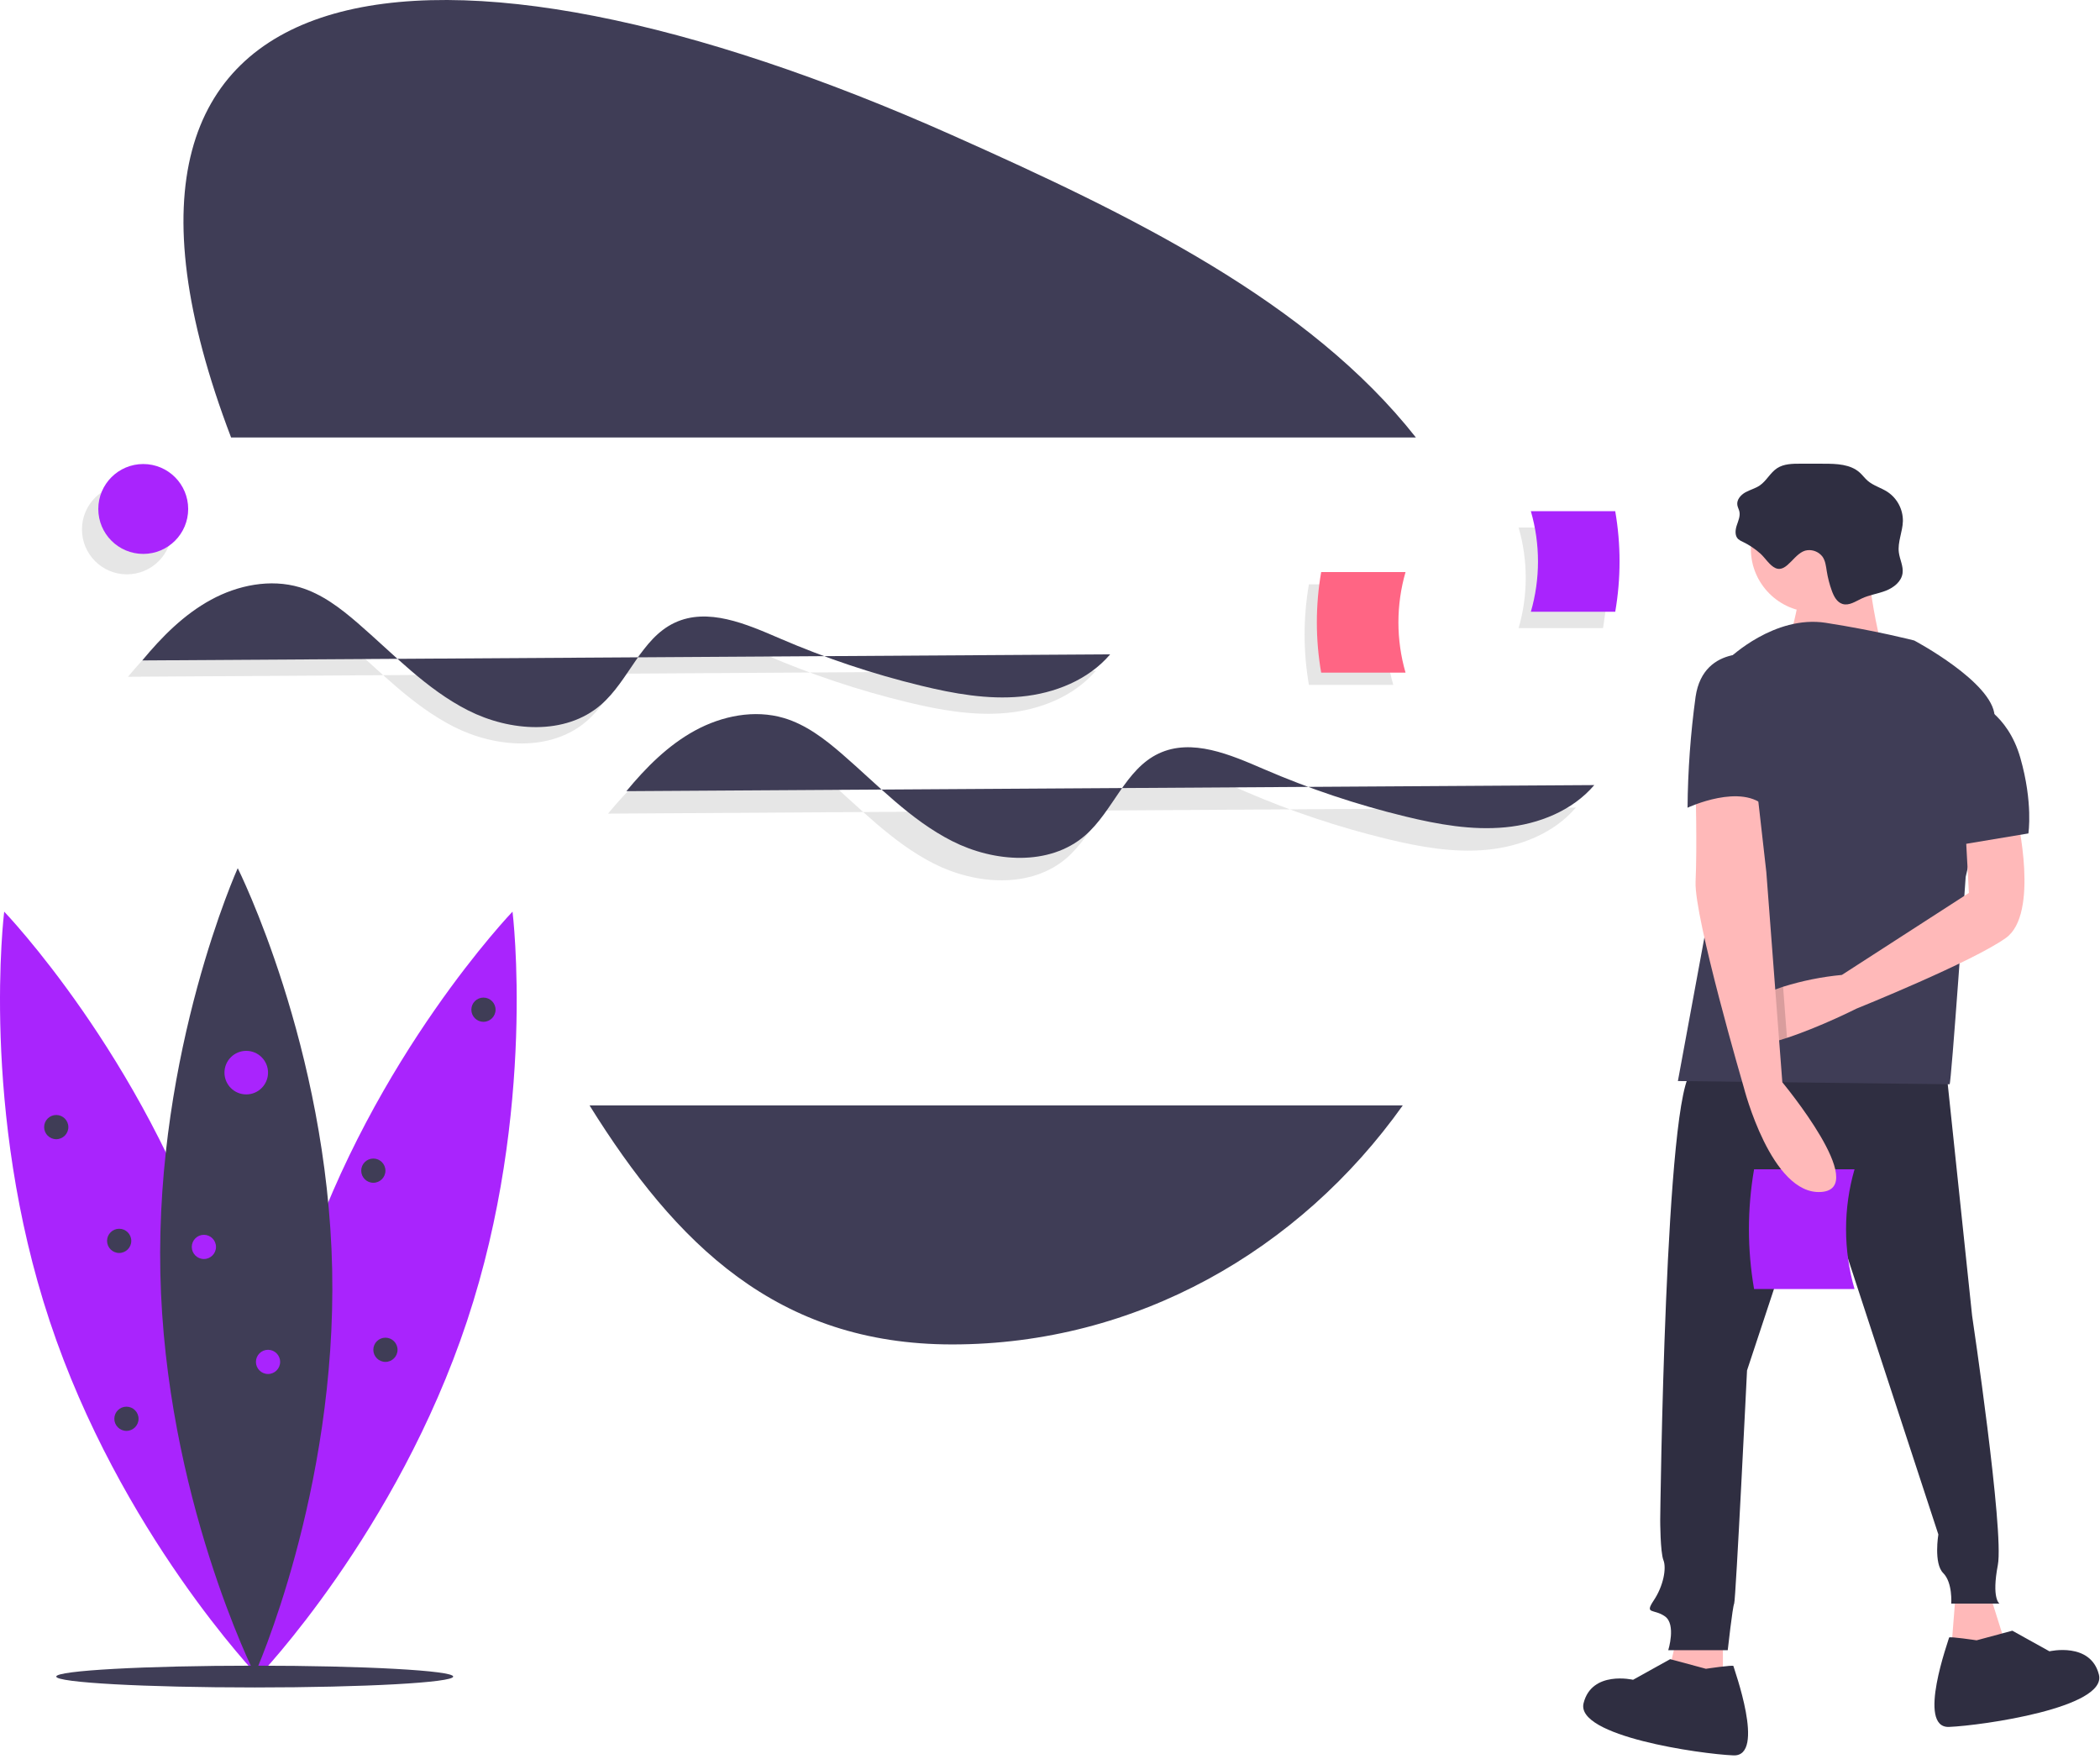
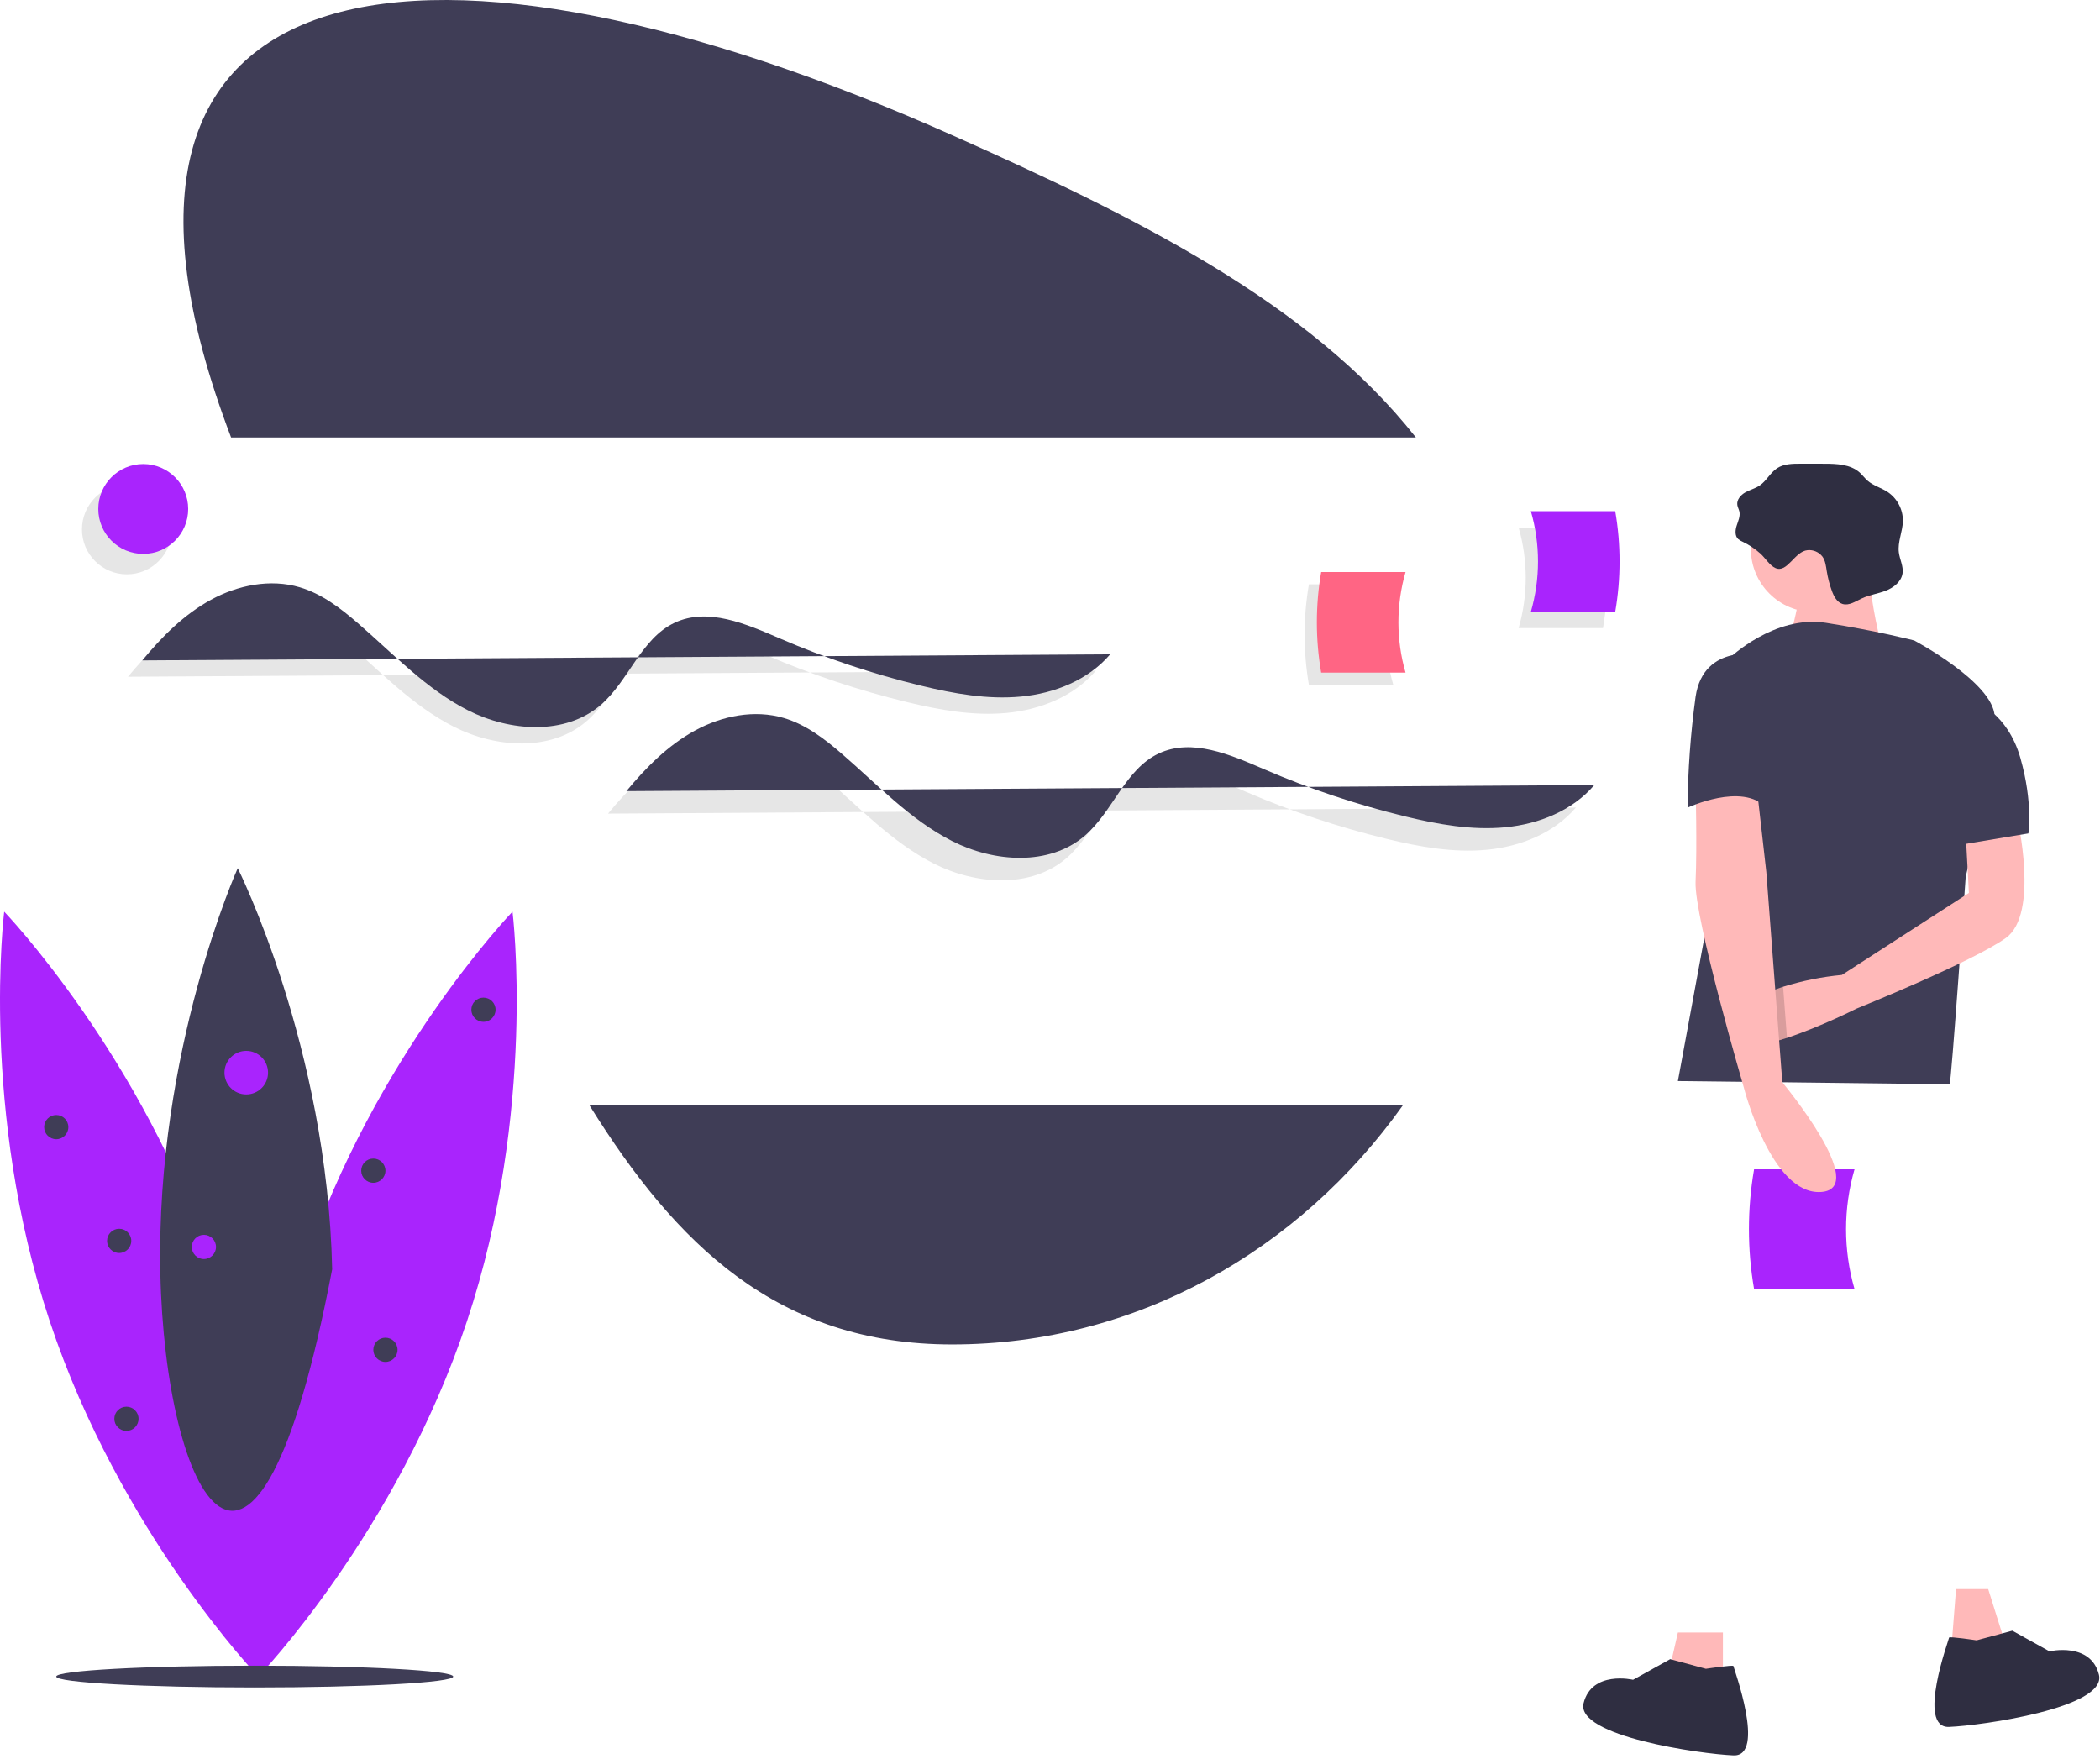
<svg xmlns="http://www.w3.org/2000/svg" width="603px" height="505px" viewBox="0 0 603 505" version="1.1">
  <title>undraw_thought_process_67my</title>
  <desc>Created with Sketch.</desc>
  <g id="Page-1" stroke="none" stroke-width="1" fill="none" fill-rule="evenodd">
    <g id="Apple-TV" transform="translate(-1082, -1826)" fill-rule="nonzero">
      <g id="undraw_thought_process_67my" transform="translate(1082, 1826)">
        <path d="M406.562,125.615 C375.822,86.561 324.899,61.757 273.397,38.808 C124.894,-27.364 12.567,-15.445 66.355,125.615 L406.562,125.615 Z" id="Path" fill="#3F3D56" />
        <path d="M169.287,317.411 C194.032,357.15 223.139,386.035 273.397,386.035 C326.202,386.035 373.116,359.108 402.791,317.411 L169.287,317.411 Z" id="Path" fill="#3F3D56" />
        <path d="M36.751,194.326 C42.371,187.528 48.716,181.137 56.46,176.915 C64.204,172.693 73.533,170.82 81.988,173.331 C88.3,175.205 93.68,179.328 98.659,183.636 C108.86,192.463 118.266,202.569 130.299,208.669 C142.331,214.768 158.185,215.906 168.405,207.101 C176.494,200.132 179.942,188.062 189.601,183.513 C199.123,179.029 210.163,183.844 219.825,188.017 C232.947,193.682 246.525,198.224 260.414,201.595 C269.81,203.874 279.489,205.621 289.113,204.705 C298.738,203.788 308.398,199.935 314.676,192.582" id="Path" fill="#000000" opacity="0.1" />
        <path d="M174.586,233.624 C180.206,226.826 186.551,220.435 194.295,216.213 C202.039,211.991 211.368,210.117 219.823,212.628 C226.135,214.502 231.515,218.626 236.494,222.934 C246.695,231.761 256.101,241.867 268.134,247.966 C280.166,254.066 296.02,255.204 306.24,246.399 C314.329,239.43 317.777,227.359 327.436,222.811 C336.958,218.327 347.998,223.142 357.66,227.314 C370.782,232.98 384.36,237.522 398.249,240.892 C407.645,243.172 417.324,244.919 426.948,244.002 C436.573,243.086 446.233,239.232 452.511,231.879" id="Path" fill="#000000" opacity="0.1" />
        <path d="M40.857,189.634 C46.477,182.836 52.822,176.445 60.566,172.223 C68.31,168.001 77.638,166.128 86.094,168.638 C92.405,170.513 97.785,174.636 102.764,178.944 C112.965,187.771 122.372,197.877 134.404,203.976 C146.437,210.076 162.291,211.214 172.511,202.409 C180.599,195.44 184.048,183.37 193.707,178.821 C203.229,174.337 214.269,179.152 223.931,183.324 C237.052,188.99 250.631,193.532 264.52,196.902 C273.916,199.182 283.594,200.929 293.219,200.012 C302.844,199.096 312.504,195.243 318.782,187.889" id="Path" fill="#3F3D56" />
        <path d="M179.865,227.172 C185.485,220.374 191.83,213.983 199.574,209.761 C207.318,205.539 216.647,203.666 225.102,206.176 C231.413,208.051 236.793,212.174 241.772,216.482 C251.974,225.309 261.38,235.415 273.412,241.514 C285.445,247.614 301.299,248.752 311.519,239.947 C319.607,232.978 323.056,220.908 332.715,216.359 C342.237,211.875 353.277,216.69 362.939,220.862 C376.06,226.528 389.639,231.07 403.528,234.44 C412.924,236.72 422.602,238.467 432.227,237.55 C441.852,236.634 451.512,232.781 457.79,225.427" id="Path" fill="#3F3D56" />
        <circle id="Oval" fill="#000000" opacity="0.1" cx="36.438" cy="152.009" r="12.904" />
        <circle id="Oval" fill="#A924FD" cx="41.13" cy="146.143" r="12.904" />
        <path d="M436.057,180.357 L460.283,180.357 C461.936,170.8 461.936,161.029 460.283,151.472 L436.057,151.472 C438.786,160.907 438.786,170.922 436.057,180.357 L436.057,180.357 Z" id="Path" fill="#000000" opacity="0.1" />
        <path d="M439.576,175.665 L463.802,175.665 C465.455,166.107 465.455,156.337 463.802,146.78 L439.576,146.78 C442.305,156.215 442.305,166.23 439.576,175.665 L439.576,175.665 Z" id="Path" fill="#A924FD" />
        <path d="M61.11,363.808 C81.263,424.459 74.185,481.407 74.185,481.407 C74.185,481.407 34.433,440.019 14.28,379.368 C-5.873,318.716 1.205,261.768 1.205,261.768 C1.205,261.768 40.957,303.156 61.11,363.808 Z" id="Path" fill="#A924FD" />
        <path d="M87.26,363.808 C67.107,424.459 74.185,481.407 74.185,481.407 C74.185,481.407 113.937,440.019 134.09,379.368 C154.243,318.716 147.166,261.768 147.166,261.768 C147.166,261.768 107.413,303.156 87.26,363.808 Z" id="Path" fill="#A924FD" />
-         <path d="M95.377,364.463 C96.728,428.361 73.155,480.682 73.155,480.682 C73.155,480.682 47.392,429.404 46.041,365.506 C44.69,301.609 68.263,249.288 68.263,249.288 C68.263,249.288 94.026,300.566 95.377,364.463 Z" id="Path" fill="#3F3D56" />
+         <path d="M95.377,364.463 C73.155,480.682 47.392,429.404 46.041,365.506 C44.69,301.609 68.263,249.288 68.263,249.288 C68.263,249.288 94.026,300.566 95.377,364.463 Z" id="Path" fill="#3F3D56" />
        <ellipse id="Oval" fill="#3F3D56" cx="73.142" cy="481.403" rx="56.993" ry="3.128" />
        <circle id="Oval" fill="#A924FD" cx="70.709" cy="307.992" r="6.255" />
        <circle id="Oval" fill="#A924FD" cx="58.546" cy="358.035" r="3.475" />
        <circle id="Oval" fill="#3F3D56" cx="16.149" cy="323.63" r="3.475" />
        <circle id="Oval" fill="#3F3D56" cx="138.822" cy="289.921" r="3.475" />
        <circle id="Oval" fill="#3F3D56" cx="34.22" cy="356.297" r="3.475" />
        <circle id="Oval" fill="#3F3D56" cx="107.198" cy="336.141" r="3.475" />
        <circle id="Oval" fill="#3F3D56" cx="36.305" cy="407.382" r="3.475" />
        <circle id="Oval" fill="#3F3D56" cx="110.674" cy="387.573" r="3.475" />
-         <circle id="Oval" fill="#A924FD" cx="76.964" cy="391.049" r="3.475" />
        <path d="M400.073,196.664 L375.847,196.664 C374.194,187.107 374.194,177.337 375.847,167.78 L400.073,167.78 C397.344,177.214 397.344,187.23 400.073,196.664 L400.073,196.664 Z" id="Path" fill="#000000" opacity="0.1" />
        <path d="M403.592,193.145 L379.366,193.145 C377.713,183.588 377.713,173.818 379.366,164.26 L403.592,164.26 C400.863,173.695 400.863,183.71 403.592,193.145 L403.592,193.145 Z" id="Path" fill="#FF6584" />
        <polygon id="Path" fill="#FFB9B9" points="570.896 456.289 575.974 472.447 560.278 473.832 561.662 456.289" />
        <polygon id="Path" fill="#FFB9B9" points="494.722 468.754 494.722 490.913 476.718 490.913 481.796 468.754" />
-         <path d="M558.893,307.636 L566.279,377.808 C566.279,377.808 575.512,439.669 573.666,449.364 C571.819,459.059 574.127,460.444 574.127,460.444 L560.278,460.444 C560.278,460.444 560.739,454.442 557.969,451.672 C555.199,448.903 556.584,440.593 556.584,440.593 L521.498,333.489 L501.647,393.504 C501.647,393.504 498.416,459.521 497.954,460.444 C497.492,461.367 496.107,473.832 496.107,473.832 L479.026,473.832 C479.026,473.832 481.334,466.445 478.103,464.137 C474.871,461.829 472.101,463.675 474.871,459.521 C477.641,455.366 478.564,450.287 477.641,447.979 C476.718,445.671 476.718,436.438 476.718,436.438 C476.718,436.438 478.103,311.791 485.951,307.636 C493.799,303.481 558.893,307.636 558.893,307.636 Z" id="Path" fill="#2F2E41" />
        <path d="M489.844,479.169 C489.844,479.169 497.738,477.985 497.738,478.379 C497.738,478.774 507.21,504.429 497.738,504.035 C488.265,503.64 452.348,498.509 454.716,489.036 C457.084,479.563 468.925,482.326 468.925,482.326 L479.582,476.406 L489.844,479.169 Z" id="Path" fill="#2F2E41" />
        <path d="M567.564,470.994 C567.564,470.994 559.67,469.81 559.67,470.205 C559.67,470.6 550.197,496.255 559.67,495.86 C569.143,495.465 605.06,490.334 602.692,480.862 C600.324,471.389 588.483,474.152 588.483,474.152 L577.826,468.231 L567.564,470.994 Z" id="Path" fill="#2F2E41" />
        <path d="M532.517,370.135 L503.672,370.135 C501.704,358.755 501.704,347.122 503.672,335.743 L532.517,335.743 C529.268,346.976 529.268,358.901 532.517,370.135 L532.517,370.135 Z" id="Path" fill="#A924FD" />
        <circle id="Oval" fill="#FFB9B9" cx="520.912" cy="157.588" r="18.168" />
        <path d="M535.348,155.289 C535.348,155.289 538.58,187.605 542.735,189.914 C546.889,192.222 510.88,194.53 510.88,194.53 C510.88,194.53 519.652,164.984 516.882,162.214 C514.112,159.444 535.348,155.289 535.348,155.289 Z" id="Path" fill="#FFB9B9" />
        <path d="M496.569,188.99 C496.569,188.99 509.495,176.526 524.268,178.834 C539.041,181.142 549.659,183.912 549.659,183.912 C549.659,183.912 572.281,195.915 572.742,205.61 C573.204,215.305 564.432,251.775 564.432,251.775 C564.432,251.775 560.278,311.329 559.816,311.329 C559.354,311.329 481.796,310.406 481.796,310.406 L496.107,232.848 L496.569,188.99 Z" id="Path" fill="#3F3D56" />
        <path d="M499.588,300.079 C502.58,300.886 507.736,299.769 513.119,298.006 C522.722,294.853 533.04,289.631 533.04,289.631 C533.04,289.631 566.279,276.243 575.974,269.318 C585.669,262.394 579.205,234.694 579.205,234.694 L564.432,239.311 L565.356,256.392 L528.885,279.936 C523.154,280.474 517.496,281.611 512.002,283.33 C505.862,285.347 499.898,288.491 497.742,293.32 C497.405,294.057 497.166,294.834 497.031,295.633 C496.592,298.181 497.626,299.543 499.588,300.079 Z" id="Path" fill="#FFB9B9" />
        <path d="M497.742,293.32 C498.383,295.711 499.007,297.987 499.588,300.079 C502.58,300.886 507.736,299.769 513.119,298.006 L512.002,283.33 C505.862,285.347 499.898,288.491 497.742,293.32 Z" id="Path" fill="#000000" opacity="0.15" />
        <path d="M504.417,225.923 L507.187,250.39 L511.781,310.762 C511.781,310.762 537.195,341.337 522.883,342.26 C508.572,343.183 500.724,312.252 500.724,312.252 C500.724,312.252 486.413,263.317 486.874,253.16 C487.336,243.004 486.874,225.923 486.874,225.923 L504.417,225.923 Z" id="Path" fill="#FFB9B9" />
        <path d="M500.395,155.561 C499.92,155.371 499.479,155.105 499.088,154.774 C498.097,153.811 498.264,152.18 498.695,150.867 C499.125,149.554 499.755,148.196 499.446,146.849 C499.302,146.221 498.96,145.647 498.863,145.01 C498.63,143.496 499.838,142.117 501.174,141.369 C502.511,140.622 504.048,140.254 505.312,139.388 C507.249,138.06 508.319,135.719 510.285,134.435 C512.209,133.18 514.653,133.141 516.949,133.144 L523.806,133.151 C527.389,133.155 531.327,133.288 533.994,135.681 C534.805,136.409 535.447,137.311 536.269,138.027 C537.923,139.47 540.156,140.045 541.993,141.247 C544.78,143.111 546.438,146.255 546.402,149.607 C546.337,152.65 544.854,155.606 545.239,158.624 C545.498,160.649 546.591,162.595 546.304,164.616 C545.963,167.013 543.764,168.73 541.51,169.612 C539.255,170.493 536.797,170.81 534.603,171.834 C532.812,172.67 530.941,174.002 529.053,173.417 C527.456,172.922 526.58,171.236 526.008,169.665 C525.339,167.827 524.847,165.93 524.54,163.999 C524.31,162.555 524.158,161.024 523.31,159.832 C522.297,158.514 520.674,157.814 519.02,157.982 C515.318,158.308 513.233,164.613 509.829,163.122 C508.14,162.383 506.843,160.17 505.491,158.963 C503.961,157.594 502.245,156.449 500.395,155.561 Z" id="Path" fill="#2F2E41" />
        <path d="M567.202,201.455 C567.202,201.455 576.435,204.687 580.129,217.613 C583.822,230.539 582.437,239.311 582.437,239.311 L563.047,242.542 L567.202,201.455 Z" id="Path" fill="#3F3D56" />
        <path d="M505.802,188.067 C505.802,188.067 489.183,184.374 486.874,200.07 C485.43,210.628 484.659,221.268 484.566,231.924 C484.566,231.924 500.262,224.538 507.187,231.924 L505.802,188.067 Z" id="Path" fill="#3F3D56" />
      </g>
    </g>
  </g>
</svg>